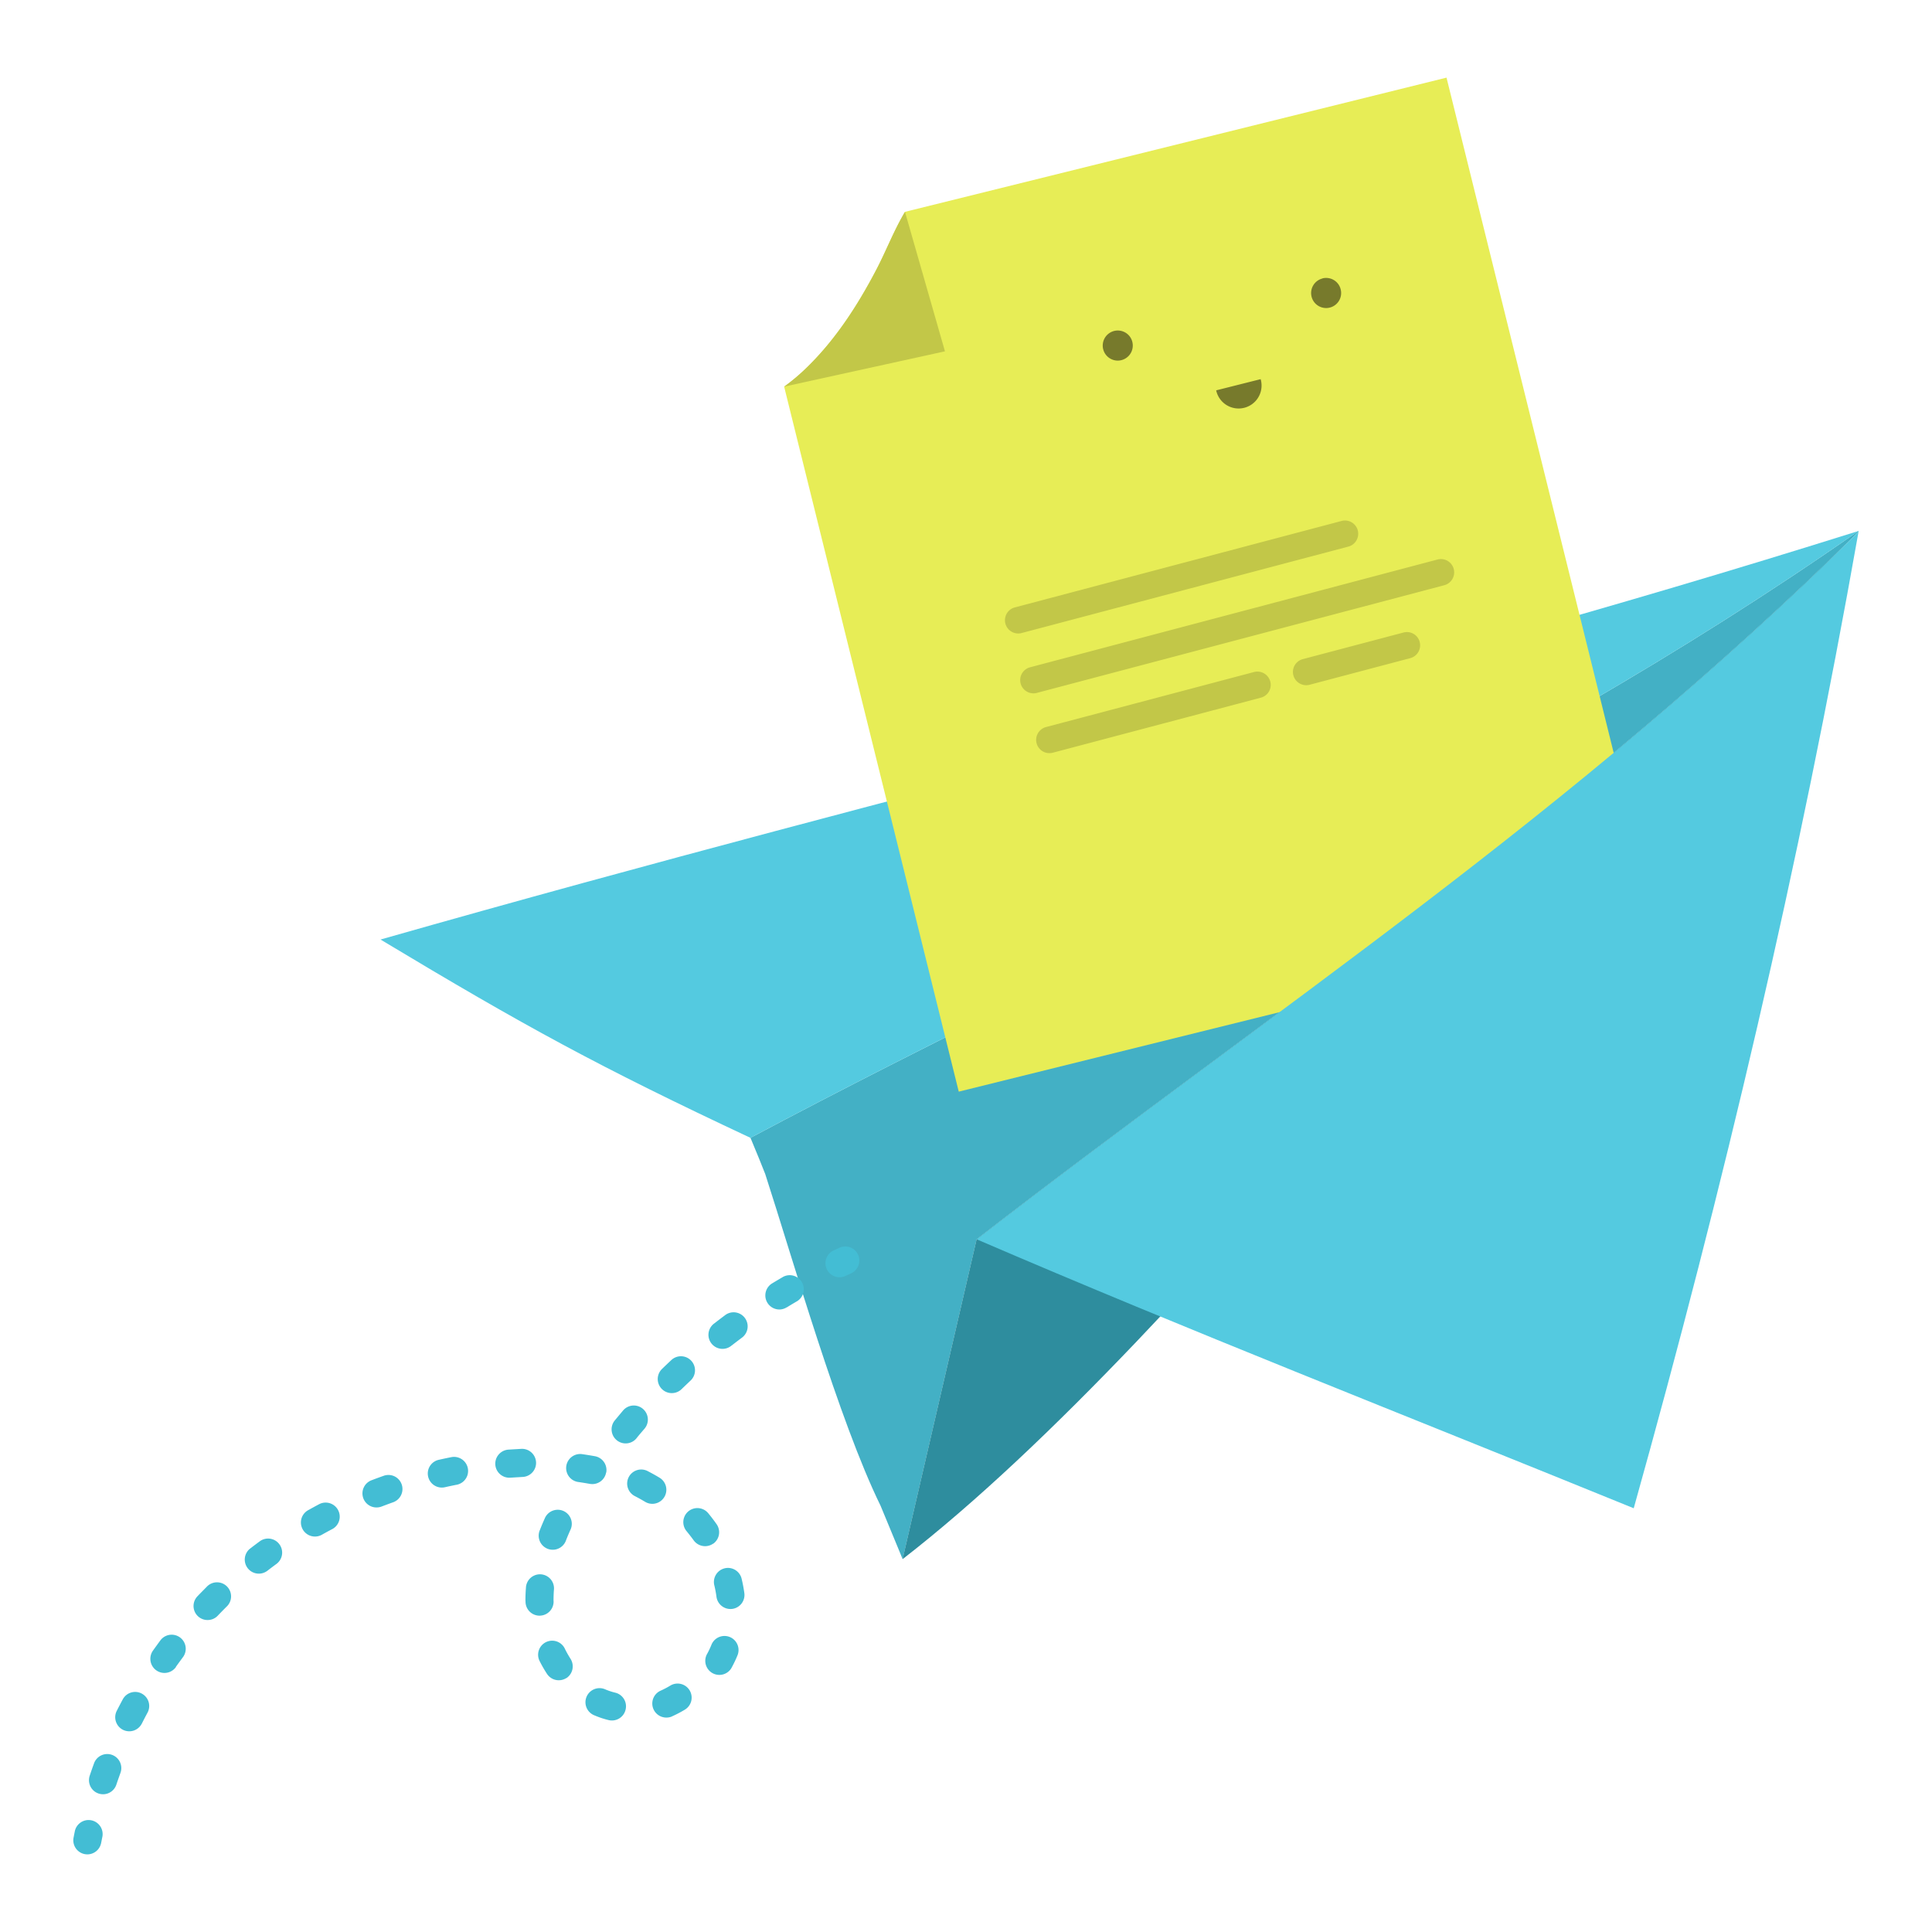
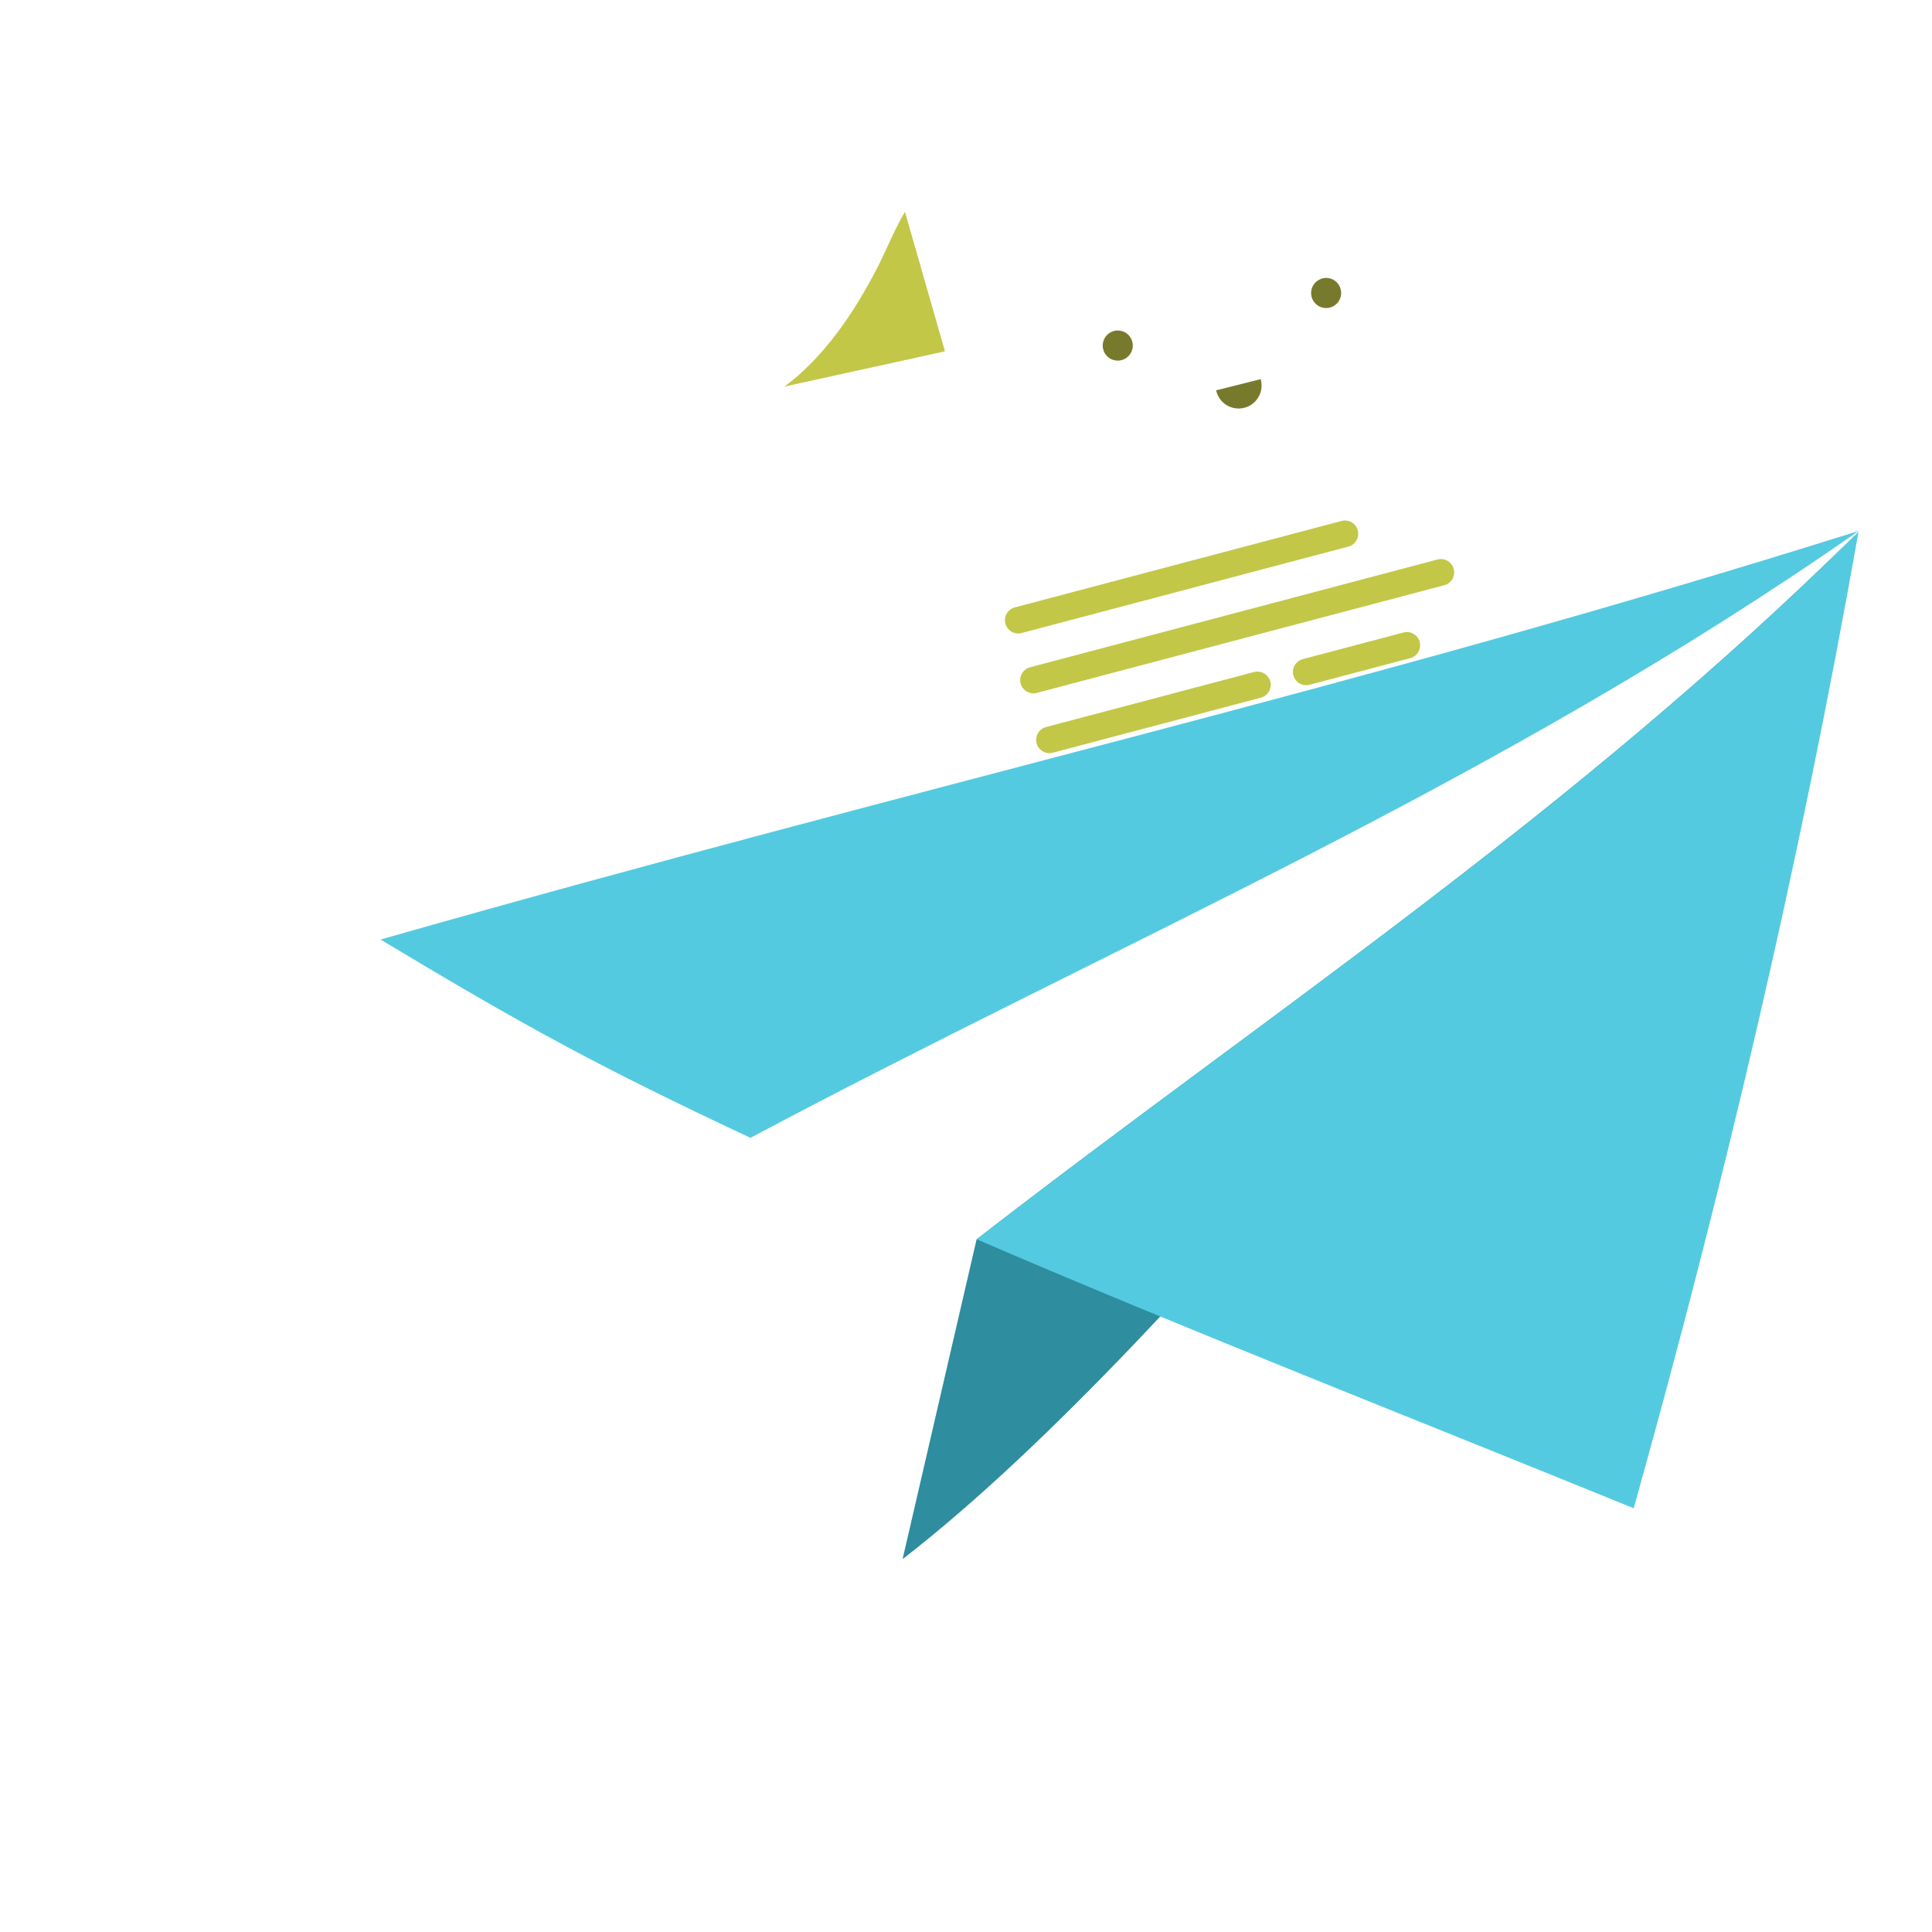
<svg xmlns="http://www.w3.org/2000/svg" width="224.0" height="224.0" fill="none" viewBox="0.0 0.0 224.0 224.0">
-   <path fill="#43b0c5" d="m104.654 180.766 8.582-37.083c34.23-26.521 69.075-49.248 102.241-82.027-.002-.037.014-.07.019-.104-41.826 29.242-85.597 47.556-128.485 70.368l.996 2.41.716 1.791c3.15 9.717 8.542 28.6 13.37 38.454.308.741.595 1.432.857 2.07z" />
  <path fill="#2e8d9e" d="M215.47 61.662c-33.166 32.779-68.01 55.506-102.241 82.028l-8.582 37.082c34.227-26.522 77.657-86.331 110.823-119.11z" />
  <path fill="#54cae0" d="M215.5 61.555c-58.167 18.3-106.822 28.98-171.382 47.377 16.834 10.121 25.325 14.75 42.89 22.992 42.887-22.812 86.658-41.127 128.492-70.37z" />
-   <path fill="#e7ed56" d="M93.63 42.527c3.279-3.21 5.805-7.126 7.924-11.16 1.159-2.191 2.085-4.65 3.378-6.808L167.712 9l24.156 97.57-80.708 19.999-20.245-81.743a23.074 23.074 0 0 0 2.714-2.299z" />
  <path fill="#c2c748" d="m156.384 63.359-37.986 10.05a1.538 1.538 0 0 1-.783-2.973l37.985-10.05a1.537 1.537 0 0 1 1.678 2.25 1.536 1.536 0 0 1-.894.723zm12.165 2.607a1.537 1.537 0 0 0-1.899-1.09l-47.226 12.492a1.53 1.53 0 0 0-1.127 1.28c-.027.2-.014.403.037.598a1.548 1.548 0 0 0 .714.934 1.532 1.532 0 0 0 1.163.156l47.264-12.49a1.545 1.545 0 0 0 1.074-1.88zm-21.272 13.043a1.546 1.546 0 0 0-1.877-1.095l-24.126 6.383a1.538 1.538 0 0 0 .798 2.972l24.126-6.383a1.532 1.532 0 0 0 1.08-1.877zm17.326-4.583a1.534 1.534 0 0 0-1.877-1.091l-11.721 3.097a1.536 1.536 0 0 0-.352 2.791c.342.207.75.272 1.14.182l11.716-3.098a1.536 1.536 0 0 0 1.09-1.882zM109.561 40.734 90.92 44.828a23.061 23.061 0 0 0 2.703-2.298c3.28-3.21 5.806-7.126 7.925-11.161 1.159-2.19 2.086-4.65 3.378-6.808z" />
  <path fill="#54cae0" d="M113.24 143.689c24.523 10.562 49.855 20.46 76.178 31.182 10.405-37.185 19.179-74.303 26.063-113.21-33.166 32.78-68.01 55.507-102.241 82.028Z" />
  <path fill="#777a2c" d="M131.284 39.638a1.745 1.745 0 0 1-1.6 2.168 1.741 1.741 0 0 1-1.812-1.994 1.744 1.744 0 0 1 3.123-.79c.135.185.234.394.29.616zm22.043-7.35a1.74 1.74 0 1 0 2.115 1.263 1.732 1.732 0 0 0-1.434-1.309 1.738 1.738 0 0 0-.682.034zm-12.321 12.97a2.657 2.657 0 0 0 2.19 2.072 2.66 2.66 0 0 0 2.967-3.37z" />
-   <path fill="#43bdd4" d="M97.43 148.085a1.633 1.633 0 0 1-1.675-1.228 1.63 1.63 0 0 1 .892-1.876l.681-.313a1.627 1.627 0 0 1 2.161.814 1.631 1.631 0 0 1-.823 2.158l-.65.296a1.606 1.606 0 0 1-.585.15zM72.532 198.22a1.625 1.625 0 0 0-1.196-1.968 7.254 7.254 0 0 1-1.148-.378 1.633 1.633 0 1 0-1.264 3.01 10.275 10.275 0 0 0 1.642.547 1.627 1.627 0 0 0 1.966-1.212zm5.39.776c.51-.227 1.004-.486 1.482-.775a1.628 1.628 0 0 0 .551-2.238 1.627 1.627 0 0 0-2.237-.552c-.362.22-.737.416-1.123.589a1.63 1.63 0 0 0 .763 3.116 1.57 1.57 0 0 0 .564-.133zm-12.268-4.42a1.634 1.634 0 0 0 .492-2.253 12.77 12.77 0 0 1-.636-1.125 1.622 1.622 0 0 0-.935-.876 1.636 1.636 0 0 0-1.794.473 1.63 1.63 0 0 0-.187 1.848c.246.487.52.961.818 1.418a1.63 1.63 0 0 0 2.249.496zm19.15-1.186c.272-.488.512-.993.72-1.51a1.63 1.63 0 0 0-3.028-1.206c-.155.39-.335.768-.54 1.134a1.631 1.631 0 0 0 2.849 1.586zm-20.62-7.715-.008-.139c.003-.389.015-.79.046-1.188a1.633 1.633 0 0 0-.866-1.636 1.62 1.62 0 0 0-1.274-.098 1.628 1.628 0 0 0-1.105 1.485c-.037.48-.056.962-.057 1.435l.011.183a1.625 1.625 0 0 0 1.651 1.607l.077-.005a1.63 1.63 0 0 0 1.526-1.644zm20.722.863a1.63 1.63 0 0 0 1.394-1.834c-.073-.53-.176-1.09-.302-1.607a1.634 1.634 0 0 0-.72-1.052 1.619 1.619 0 0 0-1.255-.213 1.632 1.632 0 0 0-1.192 2.02c.102.426.182.858.239 1.292a1.636 1.636 0 0 0 1.712 1.405zm-19.278-7.957c.162-.417.345-.85.543-1.284a1.63 1.63 0 0 0-2.97-1.34c-.217.482-.422.964-.603 1.43a1.63 1.63 0 1 0 3.03 1.194zm17.06.404a1.632 1.632 0 0 0 .392-2.273c-.304-.433-.63-.86-.971-1.273a1.63 1.63 0 1 0-2.508 2.084c.285.35.56.7.815 1.052a1.634 1.634 0 0 0 2.272.395zm-5.664-5.42a1.628 1.628 0 0 0-.552-2.234c-.445-.27-.912-.528-1.381-.771a1.628 1.628 0 0 0-2.297 1.947c.132.412.422.754.806.952.405.207.807.432 1.192.662a1.619 1.619 0 0 0 1.806-.085c.171-.128.316-.288.426-.47zm-3.225-6.814c.303-.385.615-.738.927-1.105a1.632 1.632 0 0 0-1.366-2.684c-.431.033-.83.237-1.112.565-.325.387-.646.773-.968 1.16a1.624 1.624 0 0 0-.362 1.194 1.622 1.622 0 0 0 .588 1.1 1.624 1.624 0 0 0 1.802.178c.188-.101.355-.238.49-.404zm5.228-5.693c.346-.336.693-.665 1.04-.994a1.63 1.63 0 0 0-1.057-2.816 1.63 1.63 0 0 0-1.165.432c-.368.345-.733.69-1.093 1.042a1.63 1.63 0 0 0 2.275 2.336zm5.83-5.077c.377-.294.76-.585 1.142-.872a1.64 1.64 0 0 0 .666-1.075 1.632 1.632 0 0 0-.783-1.658 1.624 1.624 0 0 0-1.83.121c-.4.299-.8.602-1.195.912a1.635 1.635 0 0 0-.668 1.753 1.634 1.634 0 0 0 1.424 1.221 1.628 1.628 0 0 0 1.232-.4zm6.354-4.395c.41-.25.82-.497 1.235-.74a1.628 1.628 0 0 0 .525-2.188 1.63 1.63 0 0 0-2.16-.626c-.435.254-.867.511-1.297.771a1.632 1.632 0 0 0-.072 2.736c.3.206.66.305 1.024.282.264-.02.52-.104.744-.246zM11.729 213.67c.045-.231.09-.464.138-.695a1.632 1.632 0 0 0-1.27-1.923 1.628 1.628 0 0 0-1.923 1.271c-.05.249-.098.494-.146.743a1.63 1.63 0 0 0 1.7 1.93 1.633 1.633 0 0 0 1.5-1.327zm1.761-6.754c.15-.45.313-.9.47-1.346a1.629 1.629 0 1 0-3.06-1.118 46.38 46.38 0 0 0-.5 1.43 1.637 1.637 0 0 0 .477 1.749 1.638 1.638 0 0 0 1.183.394 1.621 1.621 0 0 0 1.115-.557c.14-.161.247-.35.315-.552zm2.956-7.08c.212-.424.433-.848.657-1.265a1.63 1.63 0 0 0-1.897-2.338 1.628 1.628 0 0 0-.968.786c-.241.448-.475.895-.704 1.345a1.634 1.634 0 0 0 .718 2.191 1.638 1.638 0 0 0 1.244.094 1.642 1.642 0 0 0 .946-.813zm3.946-6.578c.274-.383.555-.767.84-1.15a1.631 1.631 0 0 0-2.614-1.95 90.27 90.27 0 0 0-.89 1.228 1.64 1.64 0 0 0-.04 1.82 1.634 1.634 0 0 0 2.719.06zm4.858-5.935c.327-.342.662-.685.998-1.021a1.63 1.63 0 1 0-2.295-2.309c-.345.354-.712.718-1.06 1.083a1.63 1.63 0 0 0-.29 1.84 1.623 1.623 0 0 0 1.628.905 1.589 1.589 0 0 0 1.019-.498zm5.682-5.152c.378-.294.757-.58 1.14-.86a1.631 1.631 0 0 0-.724-2.905 1.628 1.628 0 0 0-1.202.276c-.407.3-.81.603-1.21.913a1.63 1.63 0 0 0 1.988 2.576zm6.386-4.23a47.29 47.29 0 0 1 1.257-.684 1.632 1.632 0 0 0-1.523-2.884c-.448.236-.891.48-1.331.726a1.625 1.625 0 0 0-.756 1.912 1.629 1.629 0 0 0 2.353.93zm6.939-3.275c.444-.17.889-.336 1.338-.495a1.632 1.632 0 0 0 .147-3 1.63 1.63 0 0 0-1.237-.071 54.14 54.14 0 0 0-1.436.527 1.627 1.627 0 0 0-1.002 1.896 1.628 1.628 0 0 0 1.745 1.247 1.66 1.66 0 0 0 .445-.104zm7.335-2.236c.466-.105.93-.203 1.398-.293a1.63 1.63 0 0 0-.629-3.198 51.89 51.89 0 0 0-1.488.314 1.625 1.625 0 0 0-1.253 1.849 1.631 1.631 0 0 0 1.769 1.362c.068-.007.136-.019.203-.034zm10.56-2.87a1.632 1.632 0 0 0-1.682-1.578l-1.524.09a1.641 1.641 0 0 0-1.117.555 1.627 1.627 0 0 0 .153 2.3 1.634 1.634 0 0 0 1.181.399l1.414-.085.106-.006a1.634 1.634 0 0 0 1.47-1.674zm8.137 1.166a1.63 1.63 0 0 0-1.316-1.891 47.55 47.55 0 0 0-1.51-.243A1.631 1.631 0 0 0 67 171.82c.47.067.94.144 1.4.226l.106.012a1.622 1.622 0 0 0 1.768-1.331z" />
</svg>